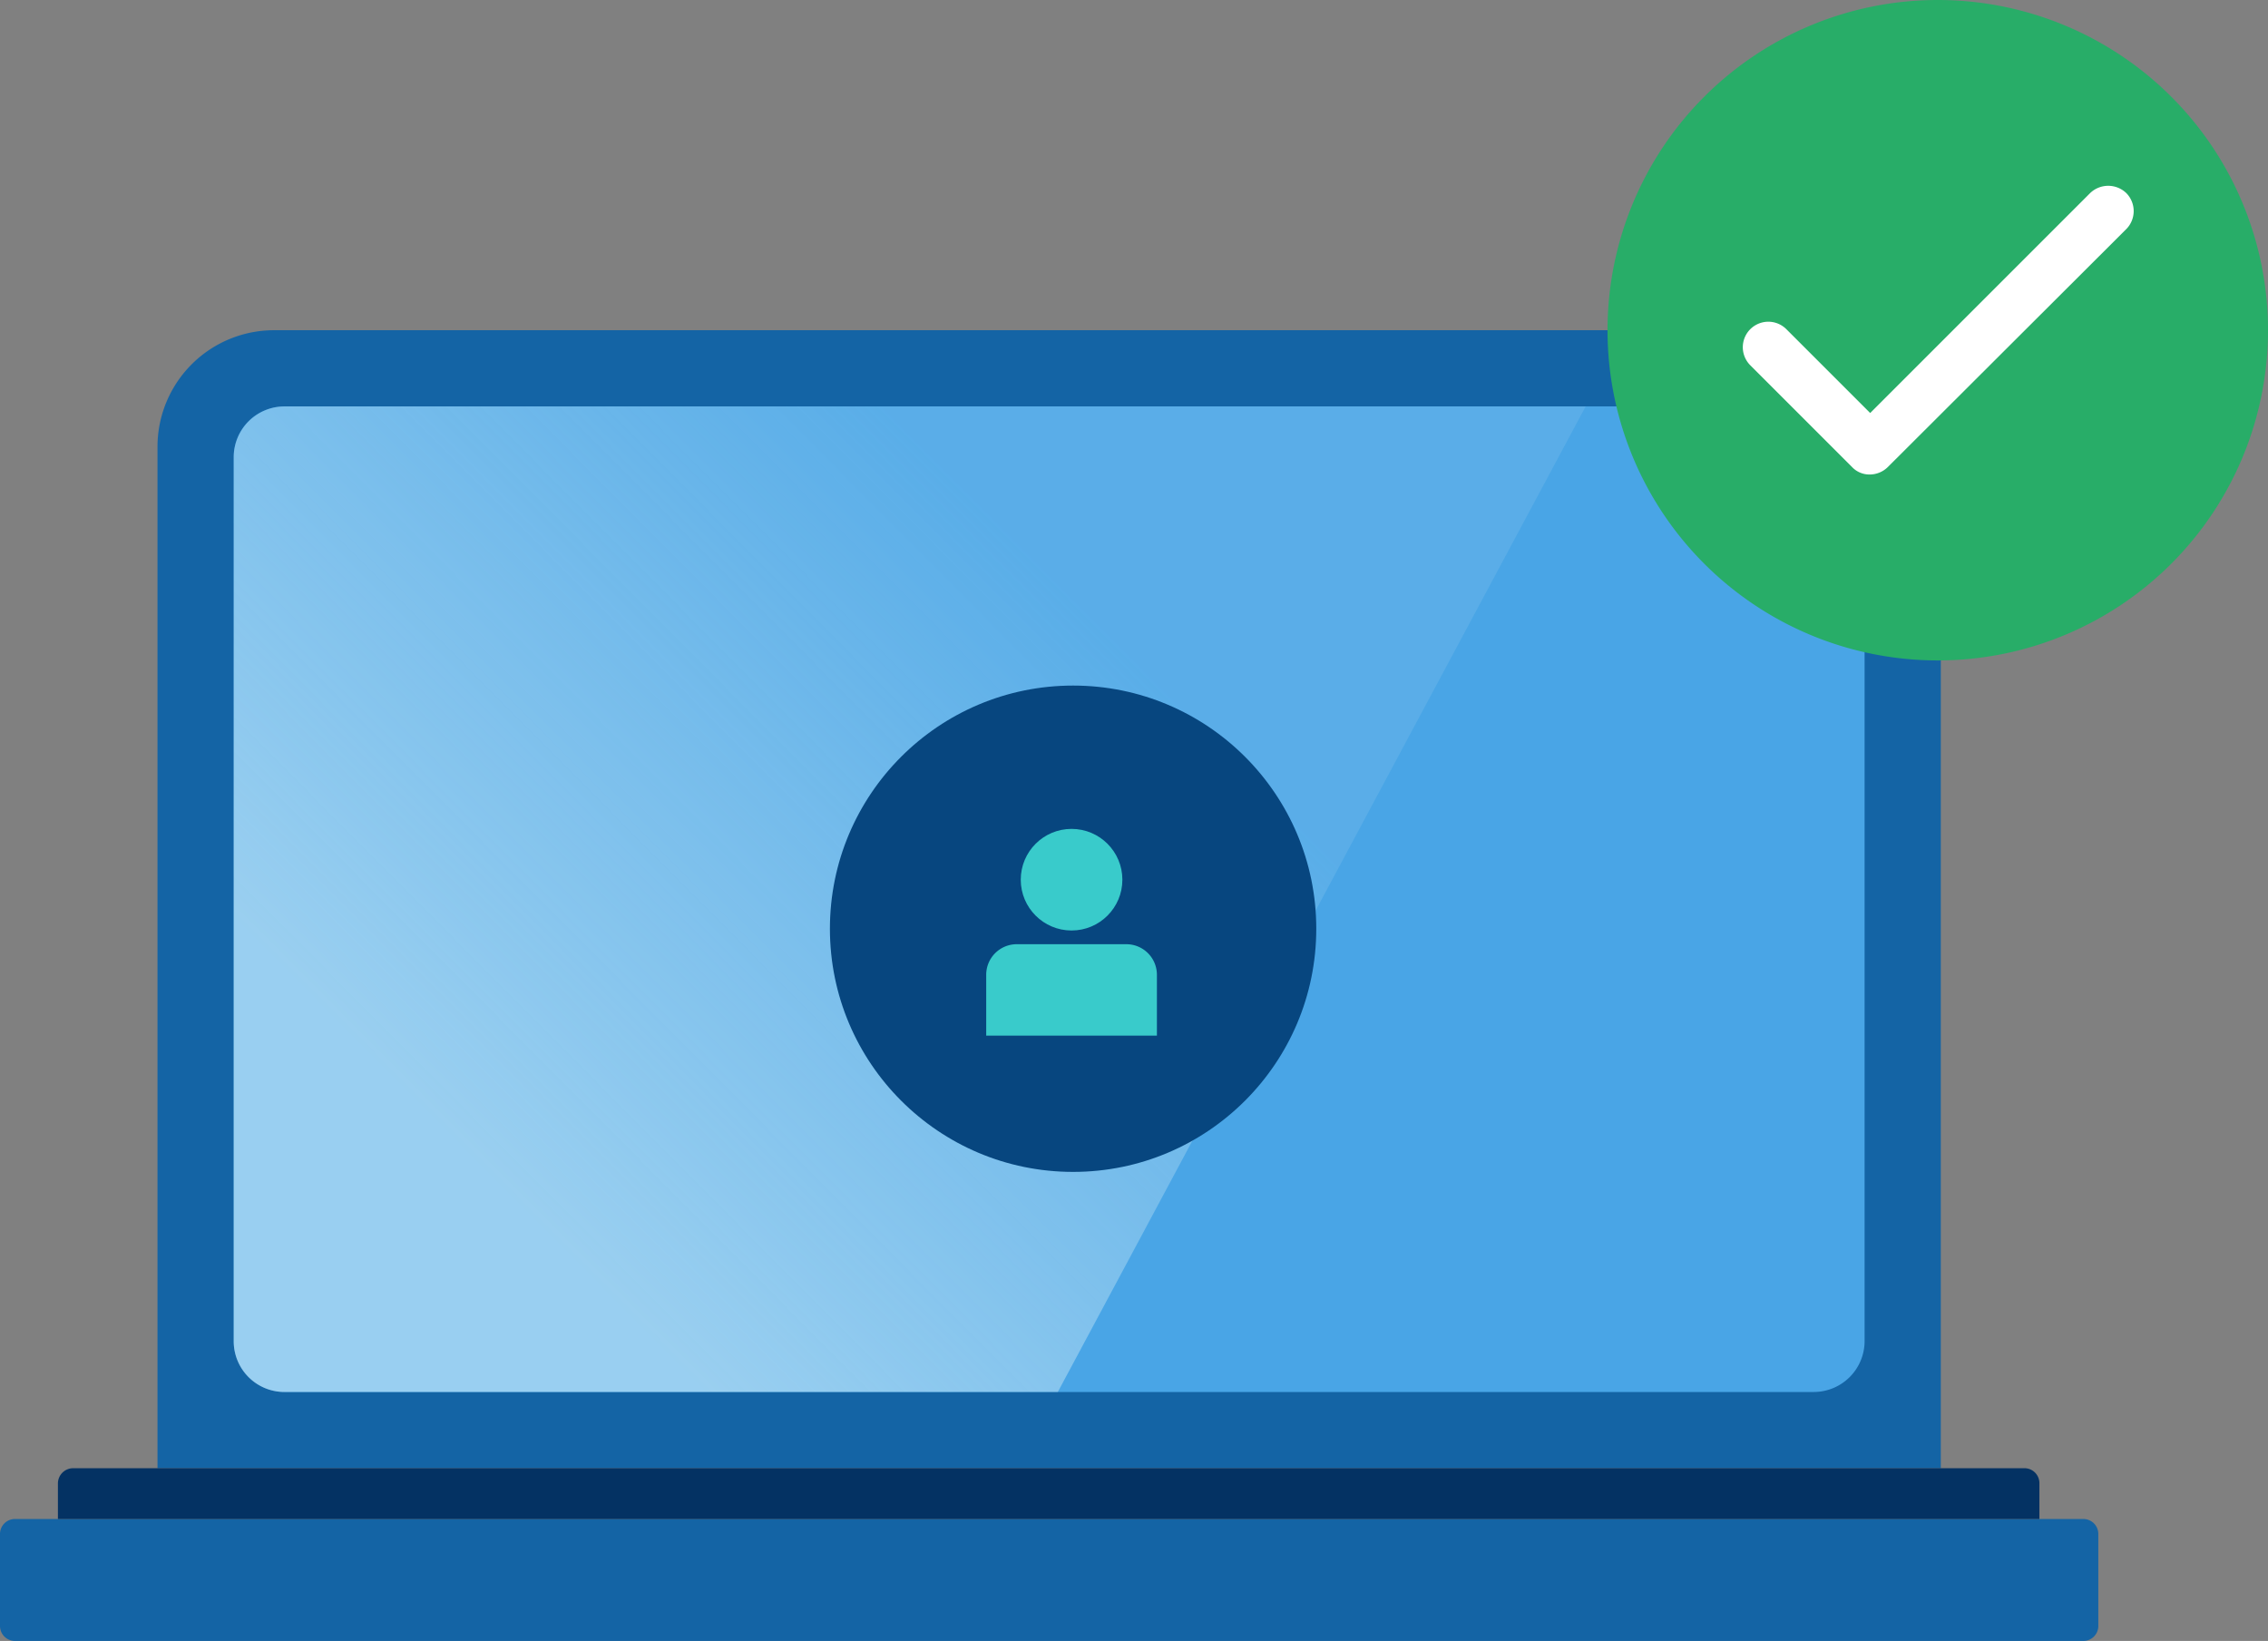
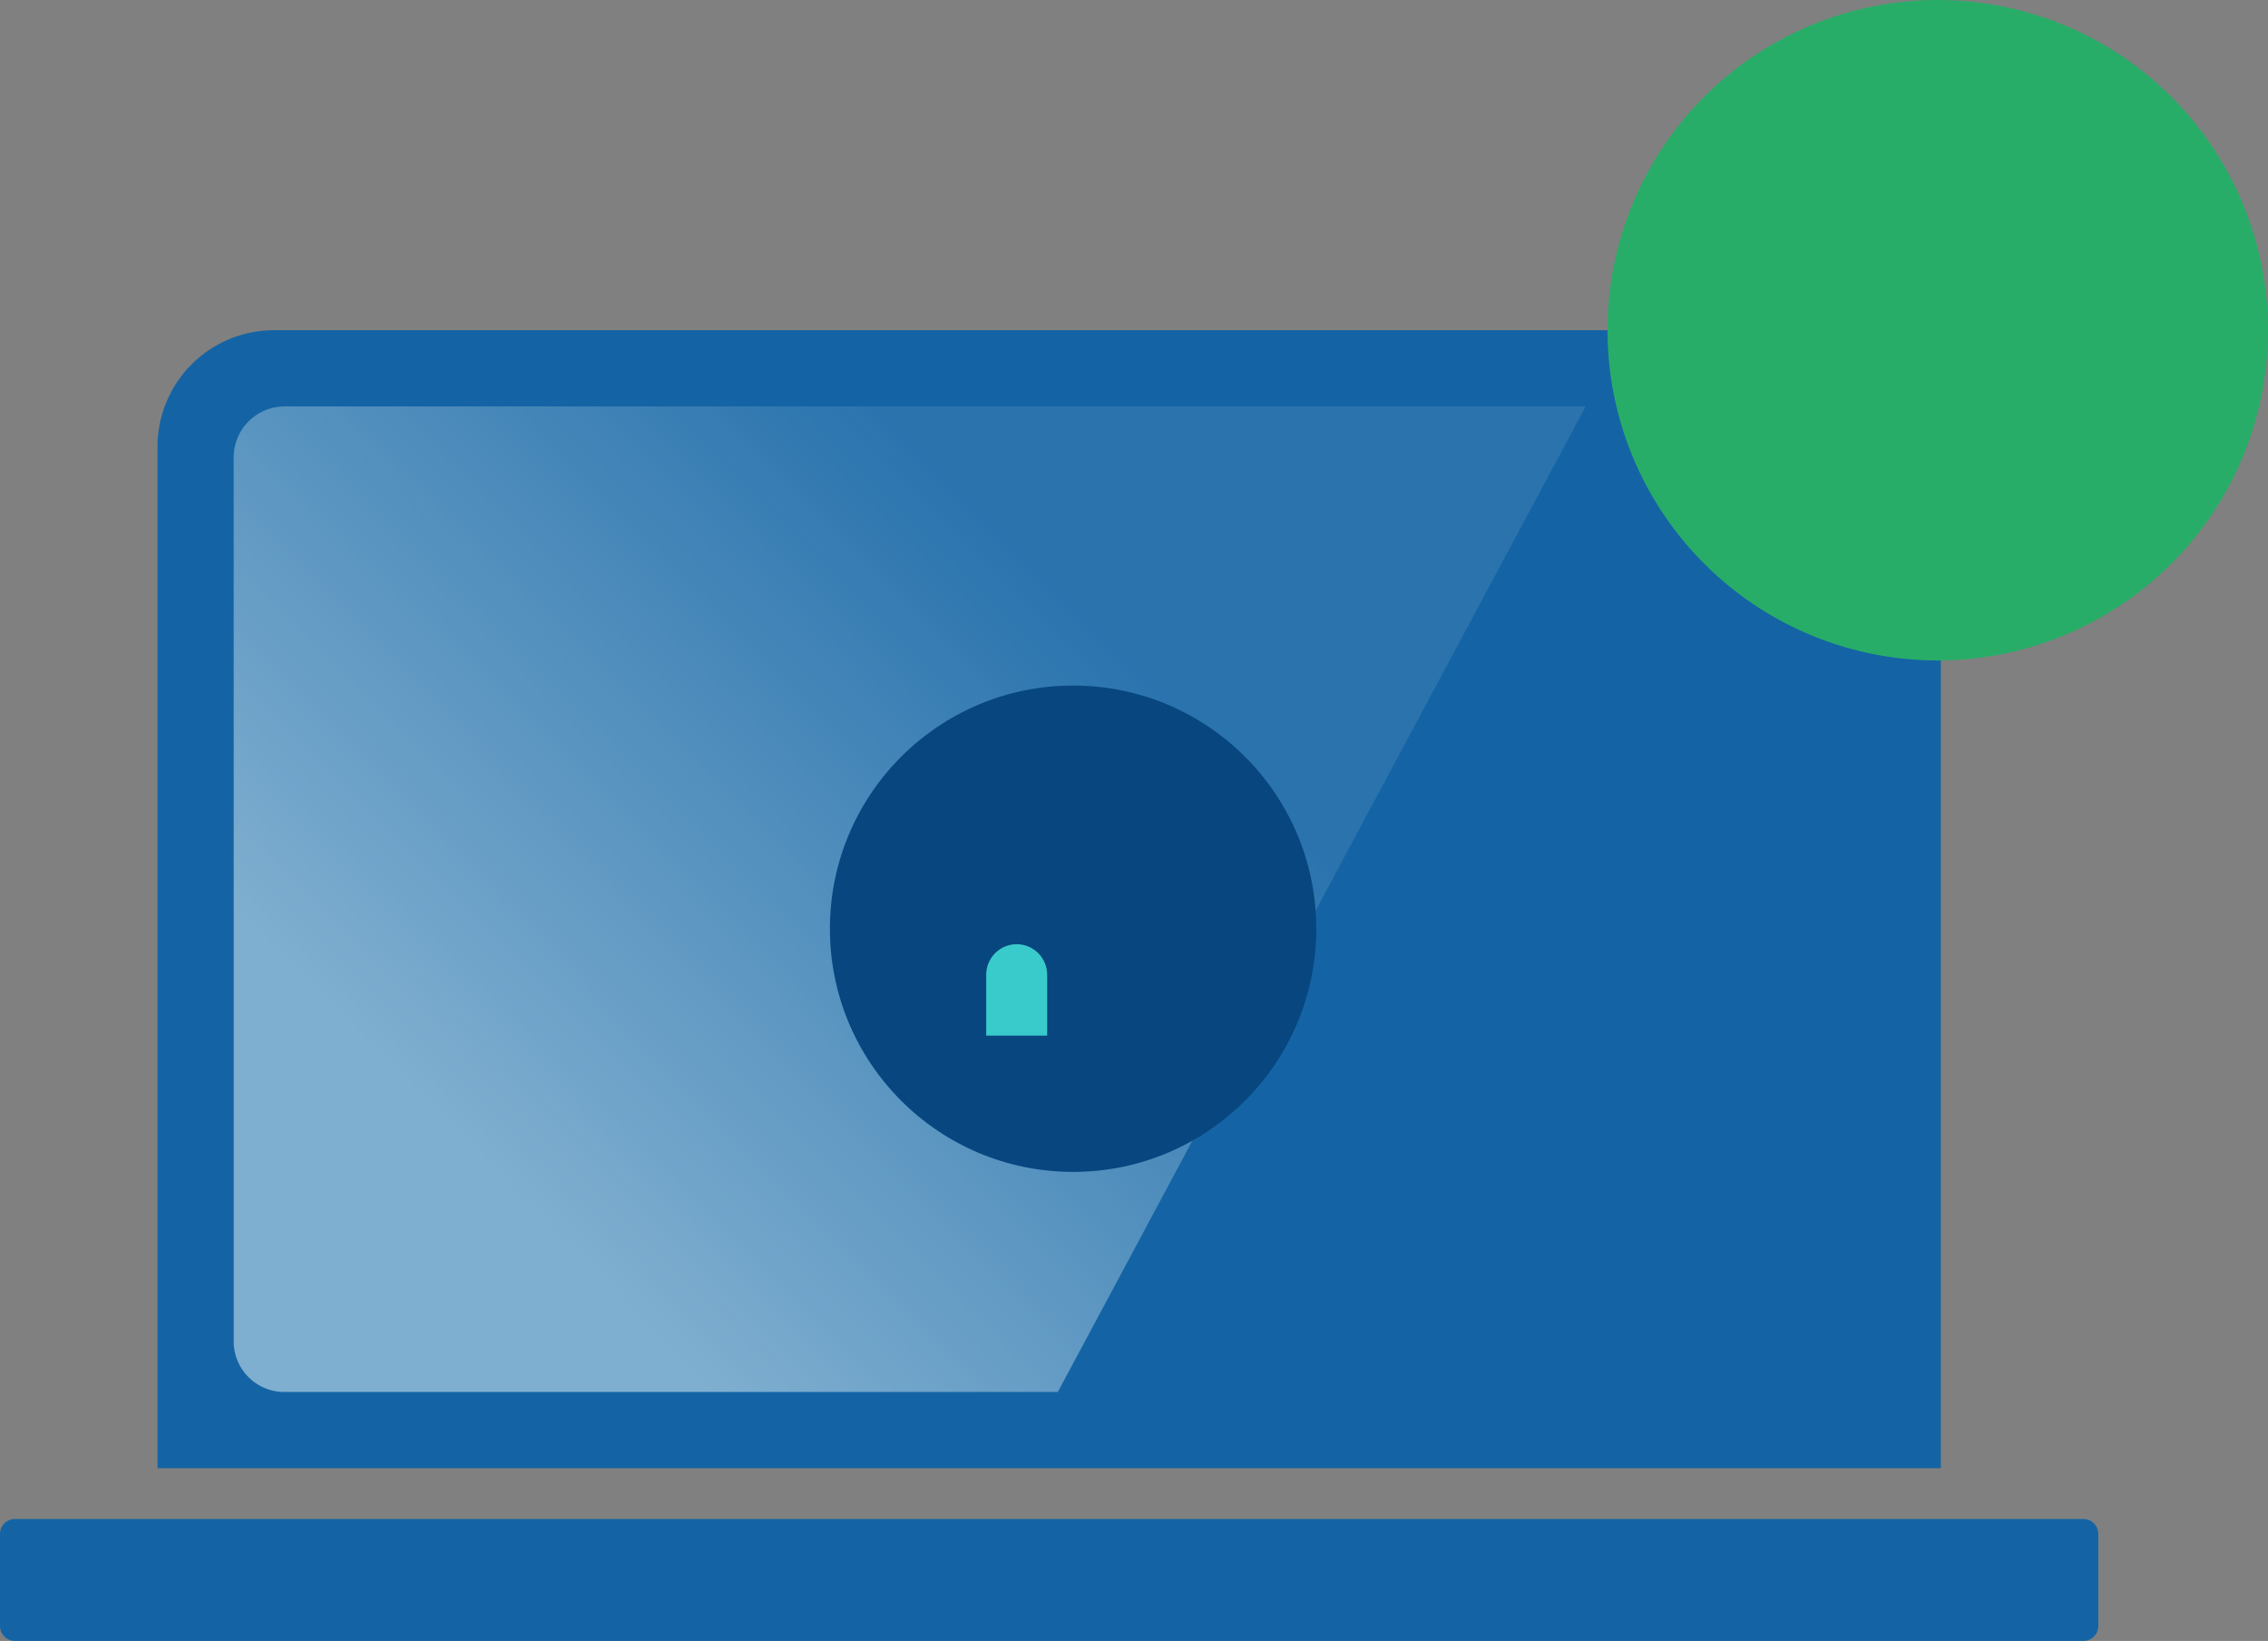
<svg xmlns="http://www.w3.org/2000/svg" width="324.471" height="234.777" viewBox="0 0 324.471 234.777">
  <rect x="0" y="0" width="324.471" height="234.777" fill="#808080" stroke="none" />
  <defs>
    <linearGradient id="linear-gradient" x1="0.152" y1="0.738" x2="0.716" y2="0.327" gradientUnits="objectBoundingBox">
      <stop offset="0.01" stop-color="#eaf9fa" stop-opacity="0.502" />
      <stop offset="1" stop-color="#e9f8f9" stop-opacity="0.102" />
    </linearGradient>
  </defs>
  <g id="easy_access" transform="translate(-48.8 -210.38)">
    <path id="Path_12136" data-name="Path 12136" d="M140.518,191.5H362.211a16.72,16.72,0,0,1,16.718,16.718v146.1H123.8v-146.1A16.674,16.674,0,0,1,140.518,191.5Z" transform="translate(-52.467 66.126)" fill="#1464a5" />
-     <path id="Path_12137" data-name="Path 12137" d="M146.069,206.5H364.854a7.29,7.29,0,0,1,7.269,7.269V340.243a7.29,7.29,0,0,1-7.269,7.269H146.069a7.29,7.29,0,0,1-7.269-7.269V213.769A7.243,7.243,0,0,1,146.069,206.5Z" transform="translate(-56.564 62.029)" fill="#49a5e6" />
    <path id="Path_12138" data-name="Path 12138" d="M146.069,347.511H256.7L332.218,206.5H146.069a7.29,7.29,0,0,0-7.269,7.269V340.243A7.243,7.243,0,0,0,146.069,347.511Z" transform="translate(-56.564 62.029)" fill-rule="evenodd" fill="url(#linear-gradient)" />
    <circle id="Ellipse_73" data-name="Ellipse 73" cx="34.791" cy="34.791" r="34.791" transform="translate(167.531 308.468)" fill="#07467f" />
    <path id="Path_12139" data-name="Path 12139" d="M503.692,173.746A47.246,47.246,0,1,1,456.446,126.5a47.245,47.245,0,0,1,47.246,47.246" transform="translate(-130.421 83.88)" fill="#28ad68" />
    <g id="Group_4279" data-name="Group 4279" transform="translate(298.141 236.965)">
-       <path id="Path_12140" data-name="Path 12140" d="M453.982,204.379h0a3.41,3.41,0,0,1-2.544-1.09L436.9,188.751a3.649,3.649,0,0,1,5.161-5.161l11.993,11.993,31.473-31.473a3.732,3.732,0,0,1,5.161,0,3.663,3.663,0,0,1,0,5.161L456.6,203.289A3.689,3.689,0,0,1,453.982,204.379Z" transform="translate(-435.837 -163.075)" fill="#fff" />
-     </g>
+       </g>
    <path id="Path_12141" data-name="Path 12141" d="M94.981,425.5H390.814a2.142,2.142,0,0,1,2.181,2.181v13.084a2.142,2.142,0,0,1-2.181,2.181H94.981a2.142,2.142,0,0,1-2.181-2.181V427.681A2.142,2.142,0,0,1,94.981,425.5Z" transform="translate(-44 2.212)" fill="#1464a5" />
-     <path id="Path_12142" data-name="Path 12142" d="M106.381,415.5H385.5a2.142,2.142,0,0,1,2.181,2.181v5.088H104.2v-5.088A2.187,2.187,0,0,1,106.381,415.5Z" transform="translate(-47.114 4.944)" fill="#043263" />
    <g id="Group_5856" data-name="Group 5856" transform="translate(193.11 327.467)">
-       <ellipse id="Ellipse_74" data-name="Ellipse 74" cx="7.269" cy="7.269" rx="7.269" ry="7.269" transform="translate(1.724 1.507)" fill="#39cbcb" />
-       <path id="Path_12147" data-name="Path 12147" d="M287.561,283.4h15.7a4.374,4.374,0,0,1,4.361,4.361v8.722H283.2v-8.722A4.374,4.374,0,0,1,287.561,283.4Z" transform="translate(-286.419 -265.394)" fill="#39cbcb" />
+       <path id="Path_12147" data-name="Path 12147" d="M287.561,283.4a4.374,4.374,0,0,1,4.361,4.361v8.722H283.2v-8.722A4.374,4.374,0,0,1,287.561,283.4Z" transform="translate(-286.419 -265.394)" fill="#39cbcb" />
    </g>
  </g>
</svg>